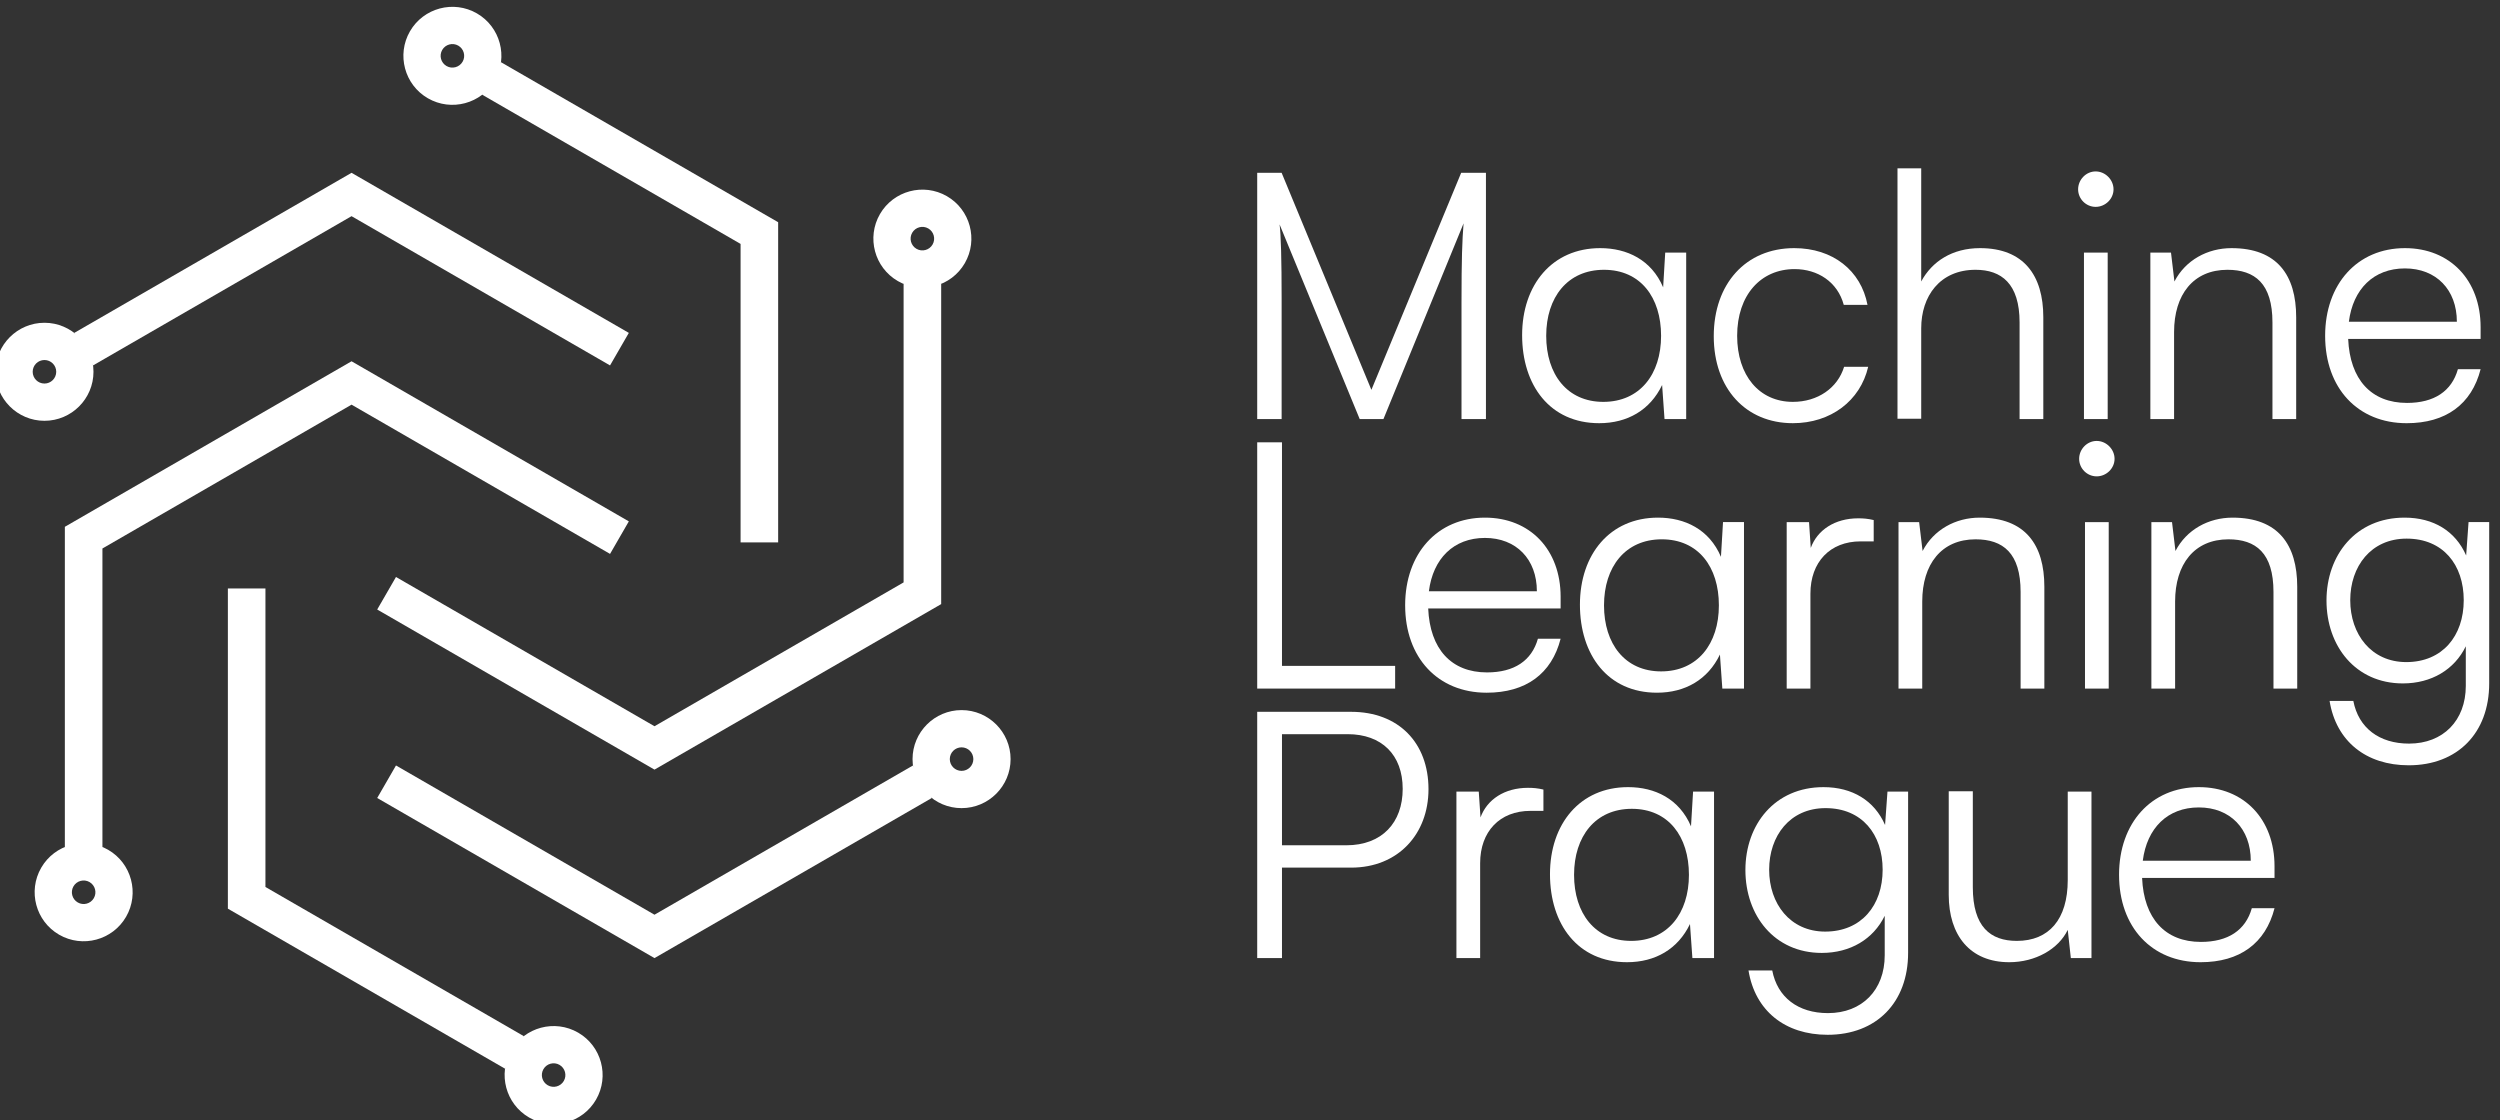
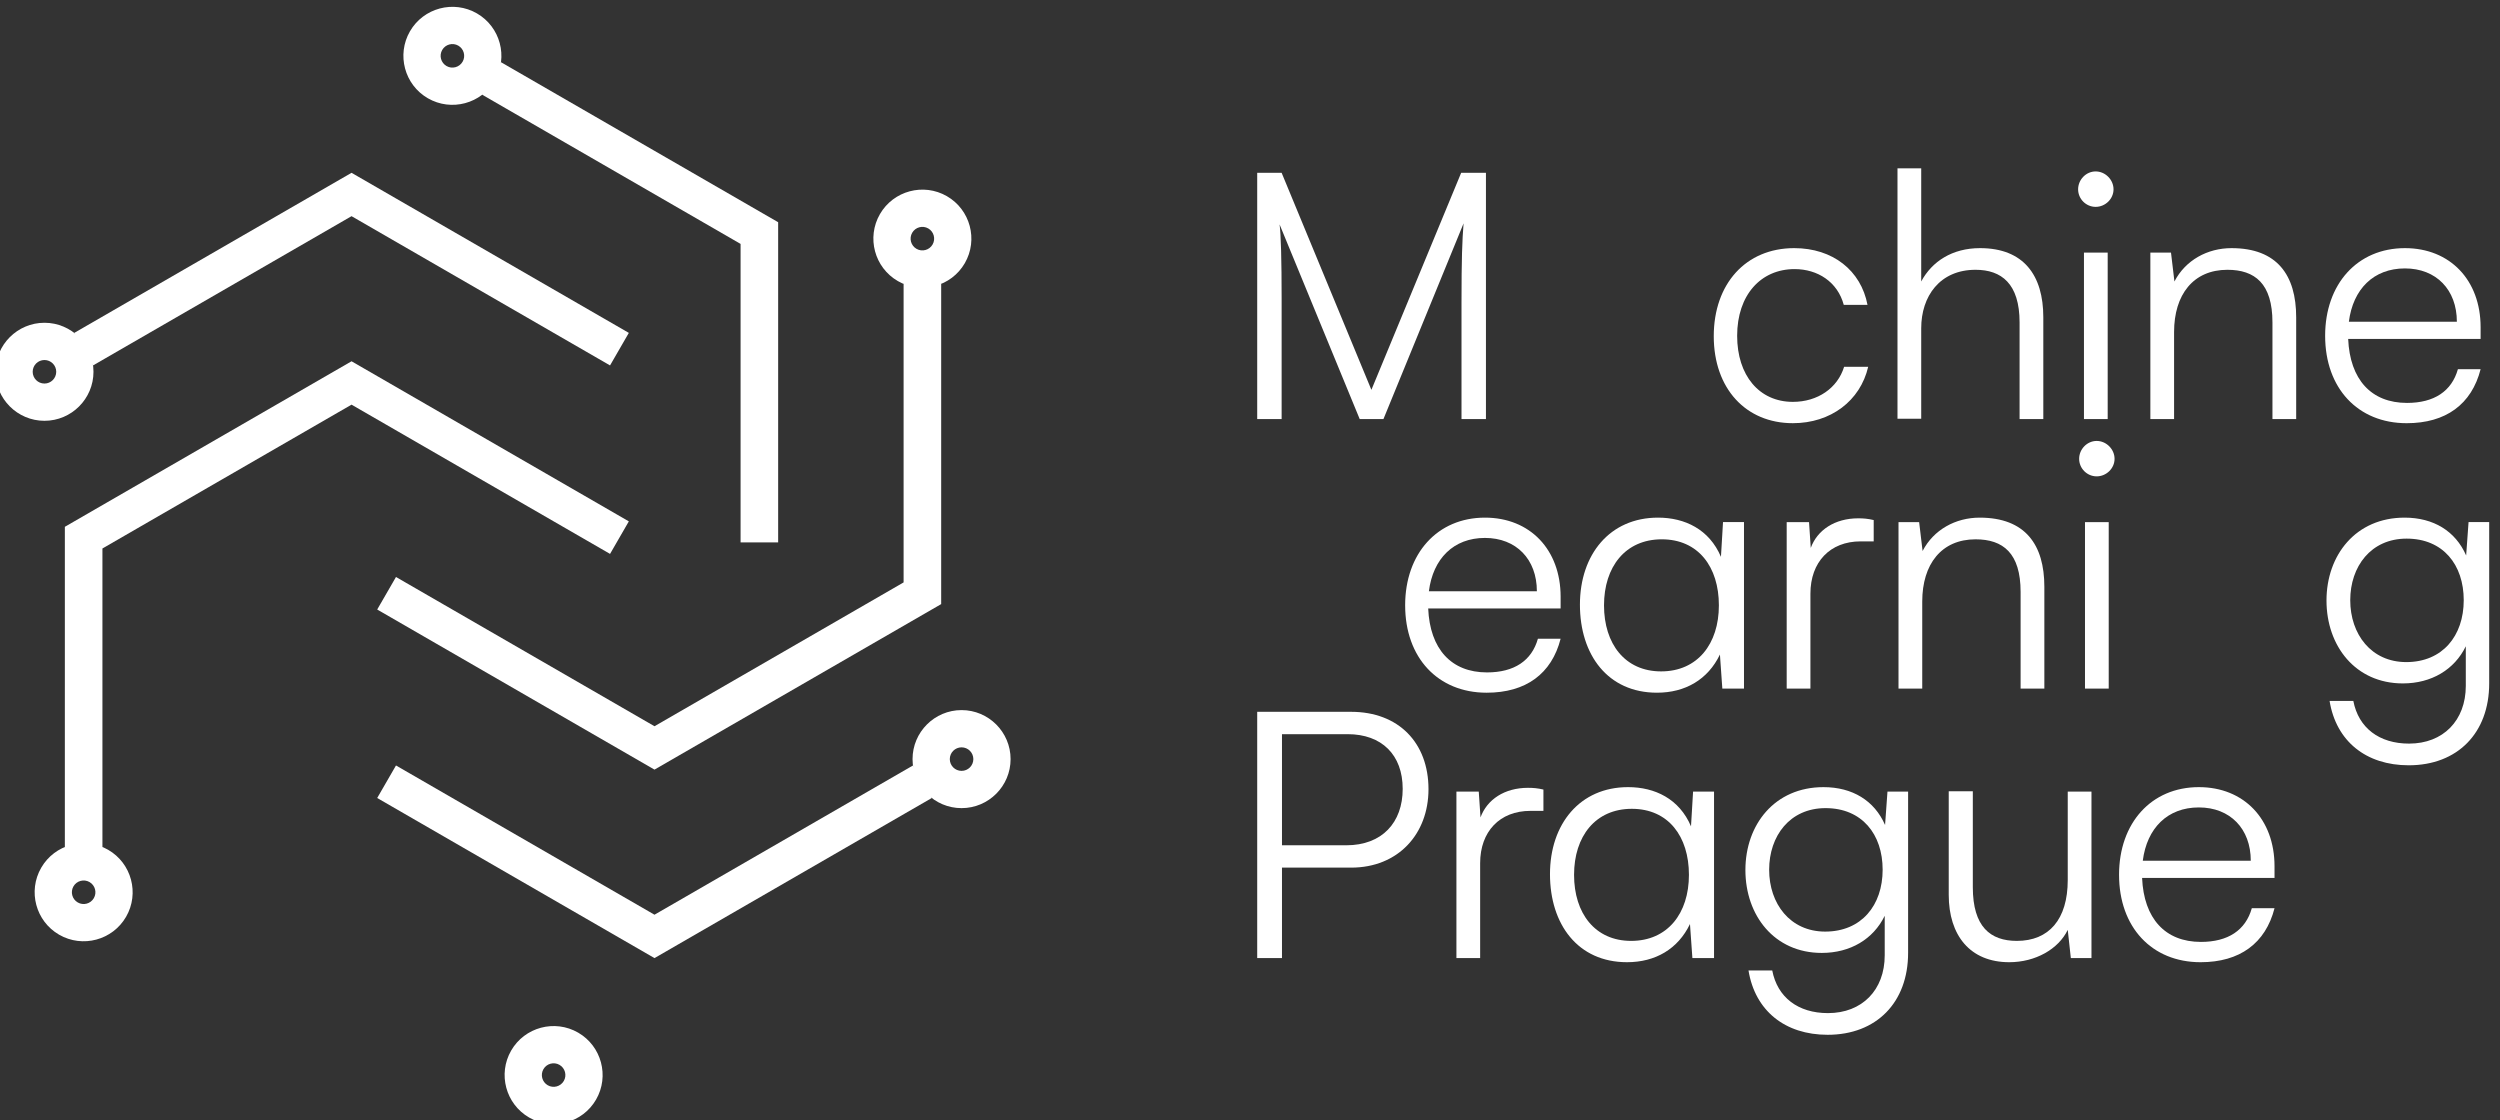
<svg xmlns="http://www.w3.org/2000/svg" version="1.1" id="svg1" width="456.456" height="204.499" viewBox="0 0 456.456 204.499">
  <rect x="0" y="0" width="456.456" height="204.499" fill="#333333" stroke="none" />
  <defs id="defs1" />
  <g id="g1" style="opacity:1" transform="translate(-333.032,-294.607)">
    <g id="group-R5" style="fill:#ffffff;fill-opacity:1">
      <path id="path2" d="m 4229.89,3177.32 v 338.09 h 33.52 l 123.23,-297.95 123.25,297.95 h 34.01 v -338.09 h -33.55 v 160.56 c 0,59.01 0.95,84.98 2.84,108.12 l -110.01,-268.68 h -32.59 l -110.01,267.27 c 1.88,-12.76 2.83,-50.06 2.83,-101.52 v -165.75 h -33.52" style="fill:#ffffff;fill-opacity:1;fill-rule:nonzero;stroke:none" transform="matrix(0.133,0,0,-0.133,0,793.707)" />
-       <path id="path3" d="m 4705.94,3382.26 c -50.03,0 -79.31,-37.79 -79.31,-90.66 0,-52.89 28.79,-90.66 78.36,-90.66 50.06,0 79.34,37.77 79.34,90.66 0,52.87 -28.33,90.66 -78.39,90.66 z m 112.85,23.6 v -228.54 h -29.74 l -3.3,46.76 c -16.53,-34.49 -47.7,-52.41 -86.4,-52.41 -67.53,0 -105.78,51.92 -105.78,120.88 0,68.93 41.09,119.44 107.18,119.44 36.84,0 70.35,-16.05 86.41,-53.81 l 2.84,47.68 h 28.79" style="fill:#ffffff;fill-opacity:1;fill-rule:nonzero;stroke:none" transform="matrix(0.133,0,0,-0.133,0,793.707)" />
      <path id="path4" d="m 4967.13,3411.99 c 52.89,0 91.6,-30.68 100.58,-77.9 h -32.58 c -8.49,31.63 -35.89,49.12 -67.52,49.12 -46.27,0 -78.85,-35.44 -78.85,-91.61 0,-54.3 30.22,-90.66 76.49,-90.66 33.99,0 61.39,18.87 70.35,48.15 h 33.05 c -10.87,-46.74 -51.46,-77.42 -103.4,-77.42 -64.7,0 -108.6,47.68 -108.6,119.44 0,71.77 43.9,120.88 110.48,120.88" style="fill:#ffffff;fill-opacity:1;fill-rule:nonzero;stroke:none" transform="matrix(0.133,0,0,-0.133,0,793.707)" />
      <path id="path5" d="m 5108.87,3177.81 v 343.74 h 32.57 v -155.34 c 14.64,27.38 42.49,45.78 80.74,45.78 59.98,0 86.87,-37.3 86.87,-94.9 v -139.77 h -32.57 v 132.69 c 0,53.36 -25.03,72.25 -60.44,72.25 -49.12,0 -74.6,-36.36 -74.6,-80.28 v -124.17 h -32.57" style="fill:#ffffff;fill-opacity:1;fill-rule:nonzero;stroke:none" transform="matrix(0.133,0,0,-0.133,0,793.707)" />
      <path id="path6" d="m 5364.86,3405.86 h 32.57 v -228.54 h -32.57 z m -8.02,86.88 c 0,13.21 10.86,24.56 24.08,24.56 13.21,0 24.54,-11.35 24.54,-24.56 0,-13.22 -11.33,-24.09 -24.54,-24.09 -13.22,0 -24.08,10.87 -24.08,24.09" style="fill:#ffffff;fill-opacity:1;fill-rule:nonzero;stroke:none" transform="matrix(0.133,0,0,-0.133,0,793.707)" />
      <path id="path7" d="m 5456.01,3177.32 v 228.54 h 28.33 l 4.72,-39.65 c 15.11,29.27 45.34,45.78 78.36,45.78 62.82,0 88.77,-37.3 88.77,-94.9 v -139.77 h -32.57 v 132.69 c 0,53.36 -24.09,72.25 -61.84,72.25 -46.77,0 -73.21,-34 -73.21,-85.47 v -119.47 h -32.56" style="fill:#ffffff;fill-opacity:1;fill-rule:nonzero;stroke:none" transform="matrix(0.133,0,0,-0.133,0,793.707)" />
      <path id="path8" d="m 5728.52,3310.96 h 148.26 c 0,43.89 -28.33,73.19 -71.28,73.19 -42.98,0 -71.31,-28.35 -76.98,-73.19 z m -32.57,-19.36 c 0,71.28 44.38,120.39 109.55,120.39 61.84,0 103.88,-43.89 103.88,-108.6 v -16.05 h -181.81 c 2.38,-55.72 31.65,-87.83 80.74,-87.83 37.31,0 61.39,16.06 69.9,46.28 h 31.17 c -12.3,-48.17 -47.71,-74.12 -101.53,-74.12 -67.06,0 -111.9,48.14 -111.9,119.93" style="fill:#ffffff;fill-opacity:1;fill-rule:nonzero;stroke:none" transform="matrix(0.133,0,0,-0.133,0,793.707)" />
-       <path id="path9" d="m 4263.9,2838.51 h 155.34 v -31.16 h -189.35 v 338.07 h 34.01 v -306.91" style="fill:#ffffff;fill-opacity:1;fill-rule:nonzero;stroke:none" transform="matrix(0.133,0,0,-0.133,0,793.707)" />
      <path id="path10" d="m 4465.57,2940.96 h 148.25 c 0,43.92 -28.32,73.2 -71.28,73.2 -42.97,0 -71.3,-28.33 -76.97,-73.2 z m -32.58,-19.35 c 0,71.3 44.38,120.41 109.55,120.41 61.85,0 103.88,-43.92 103.88,-108.61 v -16.05 h -181.8 c 2.37,-55.7 31.65,-87.82 80.73,-87.82 37.31,0 61.39,16.05 69.9,46.28 h 31.17 c -12.27,-48.17 -47.71,-74.14 -101.53,-74.14 -67.06,0 -111.9,48.16 -111.9,119.93" style="fill:#ffffff;fill-opacity:1;fill-rule:nonzero;stroke:none" transform="matrix(0.133,0,0,-0.133,0,793.707)" />
      <path id="path11" d="m 4785.29,3012.26 c -50.03,0 -79.3,-37.76 -79.3,-90.65 0,-52.87 28.79,-90.67 78.36,-90.67 50.06,0 79.33,37.8 79.33,90.67 0,52.89 -28.33,90.65 -78.39,90.65 z m 112.86,23.63 v -228.54 h -29.74 l -3.29,46.74 c -16.55,-34.46 -47.71,-52.41 -86.42,-52.41 -67.52,0 -105.77,51.95 -105.77,120.87 0,68.96 41.08,119.47 107.18,119.47 36.83,0 70.36,-16.05 86.41,-53.84 l 2.84,47.71 h 28.79" style="fill:#ffffff;fill-opacity:1;fill-rule:nonzero;stroke:none" transform="matrix(0.133,0,0,-0.133,0,793.707)" />
      <path id="path12" d="m 5076.22,3009.43 h -17.93 c -42.03,0 -68.94,-28.33 -68.94,-71.77 v -130.31 h -32.58 v 228.54 h 30.68 l 2.37,-35.44 c 8.96,24.57 33.04,40.63 65.15,40.63 7.08,0 13.22,-0.49 21.25,-2.38 v -29.27" style="fill:#ffffff;fill-opacity:1;fill-rule:nonzero;stroke:none" transform="matrix(0.133,0,0,-0.133,0,793.707)" />
      <path id="path13" d="m 5110.27,2807.35 v 228.54 h 28.32 l 4.74,-39.68 c 15.11,29.27 45.33,45.81 78.36,45.81 62.81,0 88.79,-37.3 88.79,-94.92 v -139.75 h -32.6 v 132.67 c 0,53.35 -24.08,72.24 -61.84,72.24 -46.76,0 -73.2,-34 -73.2,-85.47 v -119.44 h -32.57" style="fill:#ffffff;fill-opacity:1;fill-rule:nonzero;stroke:none" transform="matrix(0.133,0,0,-0.133,0,793.707)" />
      <path id="path14" d="m 5366.27,3035.89 h 32.57 v -228.54 h -32.57 z m -8.03,86.87 c 0,13.22 10.86,24.55 24.08,24.55 13.22,0 24.55,-11.33 24.55,-24.55 0,-13.22 -11.33,-24.08 -24.55,-24.08 -13.22,0 -24.08,10.86 -24.08,24.08" style="fill:#ffffff;fill-opacity:1;fill-rule:nonzero;stroke:none" transform="matrix(0.133,0,0,-0.133,0,793.707)" />
-       <path id="path15" d="m 5457.41,2807.35 v 228.54 h 28.33 l 4.73,-39.68 c 15.11,29.27 45.33,45.81 78.36,45.81 62.82,0 88.8,-37.3 88.8,-94.92 v -139.75 h -32.6 v 132.67 c 0,53.35 -24.09,72.24 -61.85,72.24 -46.76,0 -73.2,-34 -73.2,-85.47 v -119.44 h -32.57" style="fill:#ffffff;fill-opacity:1;fill-rule:nonzero;stroke:none" transform="matrix(0.133,0,0,-0.133,0,793.707)" />
      <path id="path16" d="m 5807.36,2843.71 c 49.57,0 78.85,35.87 78.85,84.98 0,48.63 -28.33,84.52 -78.36,84.52 -49.11,0 -77.44,-38.25 -77.44,-84.52 0,-46.74 28.79,-84.98 76.95,-84.98 z m -2.35,198.31 c 39.66,0 69.87,-18.43 84.52,-51.95 l 3.3,45.82 h 28.33 v -221.46 c 0,-68.01 -43.43,-112.39 -110.5,-112.39 -58.54,0 -99.62,33.05 -108.6,88.31 h 32.6 c 7.08,-36.85 35.4,-58.55 76.49,-58.55 46.73,0 77.9,31.62 77.9,79.31 v 54.3 c -15.57,-32.08 -47.22,-50.98 -86.41,-50.98 -65.15,0 -104.83,51.46 -104.83,113.8 0,62.33 40.14,113.79 107.2,113.79" style="fill:#ffffff;fill-opacity:1;fill-rule:nonzero;stroke:none" transform="matrix(0.133,0,0,-0.133,0,793.707)" />
      <path id="path17" d="m 4263.9,2744.76 v -152.53 h 88.28 c 49.11,0 77.44,31.16 77.44,77.44 0,46.76 -28.82,75.09 -75.55,75.09 z m 0,-183.21 v -124.17 h -34.01 v 338.07 h 128.91 c 65.15,0 106.23,-42.49 106.23,-106.23 0,-61.39 -41.55,-107.67 -106.23,-107.67 h -94.9" style="fill:#ffffff;fill-opacity:1;fill-rule:nonzero;stroke:none" transform="matrix(0.133,0,0,-0.133,0,793.707)" />
      <path id="path18" d="m 4622.82,2639.46 h -17.92 c -42.03,0 -68.95,-28.33 -68.95,-71.77 v -130.31 h -32.57 v 228.53 h 30.67 l 2.39,-35.43 c 8.94,24.57 33.02,40.63 65.13,40.63 7.09,0 13.23,-0.49 21.25,-2.38 v -29.27" style="fill:#ffffff;fill-opacity:1;fill-rule:nonzero;stroke:none" transform="matrix(0.133,0,0,-0.133,0,793.707)" />
      <path id="path19" d="m 4744.19,2642.29 c -50.04,0 -79.31,-37.76 -79.31,-90.65 0,-52.87 28.78,-90.67 78.36,-90.67 50.06,0 79.33,37.8 79.33,90.67 0,52.89 -28.32,90.65 -78.38,90.65 z m 112.84,23.62 v -228.53 h -29.72 l -3.31,46.74 c -16.54,-34.47 -47.7,-52.41 -86.41,-52.41 -67.52,0 -105.77,51.94 -105.77,120.87 0,68.95 41.09,119.47 107.17,119.47 36.85,0 70.37,-16.06 86.42,-53.84 l 2.84,47.7 h 28.78" style="fill:#ffffff;fill-opacity:1;fill-rule:nonzero;stroke:none" transform="matrix(0.133,0,0,-0.133,0,793.707)" />
      <path id="path20" d="m 5009.64,2473.74 c 49.58,0 78.85,35.87 78.85,84.98 0,48.62 -28.33,84.52 -78.36,84.52 -49.11,0 -77.44,-38.25 -77.44,-84.52 0,-46.74 28.79,-84.98 76.95,-84.98 z m -2.35,198.31 c 39.65,0 69.87,-18.43 84.53,-51.95 l 3.29,45.81 h 28.33 v -221.45 c 0,-68.01 -43.44,-112.39 -110.5,-112.39 -58.54,0 -99.63,33.05 -108.6,88.31 h 32.59 c 7.08,-36.85 35.41,-58.55 76.5,-58.55 46.73,0 77.9,31.62 77.9,79.31 v 54.3 c -15.58,-32.08 -47.23,-50.98 -86.42,-50.98 -65.14,0 -104.82,51.46 -104.82,113.8 0,62.32 40.14,113.79 107.2,113.79" style="fill:#ffffff;fill-opacity:1;fill-rule:nonzero;stroke:none" transform="matrix(0.133,0,0,-0.133,0,793.707)" />
      <path id="path21" d="m 5375.17,2665.91 v -228.53 h -28.33 l -4.24,38.71 c -12.77,-26.44 -44.39,-44.38 -80.28,-44.38 -53.82,0 -83.1,36.83 -83.1,92.54 v 142.12 h 33.07 v -131.74 c 0,-54.3 24.08,-73.66 60.44,-73.66 43.89,0 69.87,29.28 69.87,83.59 v 121.35 h 32.57" style="fill:#ffffff;fill-opacity:1;fill-rule:nonzero;stroke:none" transform="matrix(0.133,0,0,-0.133,0,793.707)" />
      <path id="path22" d="m 5445.6,2570.99 h 148.26 c 0,43.92 -28.33,73.2 -71.28,73.2 -42.98,0 -71.3,-28.33 -76.98,-73.2 z m -32.57,-19.35 c 0,71.3 44.38,120.41 109.55,120.41 61.84,0 103.88,-43.92 103.88,-108.61 v -16.05 h -181.8 c 2.37,-55.71 31.65,-87.82 80.73,-87.82 37.31,0 61.39,16.05 69.9,46.28 h 31.17 c -12.3,-48.17 -47.71,-74.14 -101.53,-74.14 -67.06,0 -111.9,48.16 -111.9,119.93" style="fill:#ffffff;fill-opacity:1;fill-rule:nonzero;stroke:none" transform="matrix(0.133,0,0,-0.133,0,793.707)" />
-       <path id="path23" d="m 3223.27,2330.08 -25.78,-44.66 -380.67,219.77 v 439.56 l 51.58,-0.01 -0.01,-409.76 354.88,-204.9" style="fill:#ffffff;fill-opacity:1;fill-rule:nonzero;stroke:none" transform="matrix(0.133,0,0,-0.133,0,793.707)" />
      <path id="path24" d="m 3250.02,2284.87 c -4.46,-7.73 -1.8,-17.62 5.92,-22.07 7.72,-4.46 17.61,-1.81 22.06,5.91 4.46,7.71 1.81,17.6 -5.91,22.07 -7.72,4.45 -17.62,1.8 -22.07,-5.91 z m 72.27,-41.73 c -18.55,-32.13 -59.79,-43.18 -91.92,-24.63 -32.14,18.56 -43.19,59.8 -24.64,91.93 18.55,32.12 59.79,43.18 91.93,24.61 32.13,-18.54 43.18,-59.78 24.63,-91.91" style="fill:#ffffff;fill-opacity:1;fill-rule:nonzero;stroke:none" transform="matrix(0.133,0,0,-0.133,0,793.707)" />
      <path id="path25" d="m 3796.05,2923.32 -393.57,-227.22 -380.66,219.78 25.79,44.66 354.88,-204.89 341.97,197.45 v 409.77 h 51.59 v -439.55" style="fill:#ffffff;fill-opacity:1;fill-rule:nonzero;stroke:none" transform="matrix(0.133,0,0,-0.133,0,793.707)" />
      <path id="path26" d="m 3778.32,3439.02 c -7.72,4.46 -17.61,1.8 -22.07,-5.92 -4.46,-7.72 -1.81,-17.61 5.91,-22.06 7.72,-4.46 17.61,-1.81 22.07,5.91 4.46,7.72 1.81,17.62 -5.91,22.07 z m -41.72,-72.27 c -32.14,18.55 -43.19,59.79 -24.64,91.92 18.56,32.14 59.8,43.19 91.93,24.64 32.13,-18.55 43.18,-59.79 24.62,-91.93 -18.55,-32.13 -59.78,-43.18 -91.91,-24.63" style="fill:#ffffff;fill-opacity:1;fill-rule:nonzero;stroke:none" transform="matrix(0.133,0,0,-0.133,0,793.707)" />
      <path id="path27" d="m 3757.36,2701.8 25.79,-44.67 -380.66,-219.77 -380.67,219.77 25.79,44.67 354.87,-204.89 354.88,204.89" style="fill:#ffffff;fill-opacity:1;fill-rule:nonzero;stroke:none" transform="matrix(0.133,0,0,-0.133,0,793.707)" />
      <path id="path28" d="m 3807.88,2710.52 c 0,-8.91 7.25,-16.15 16.16,-16.15 8.91,0 16.16,7.24 16.16,16.15 0,8.92 -7.25,16.16 -16.16,16.16 -8.91,0 -16.16,-7.24 -16.16,-16.16 z m 83.45,0 c 0,-37.11 -30.18,-67.29 -67.29,-67.29 -37.11,0 -67.3,30.18 -67.3,67.29 0,37.1 30.19,67.29 67.3,67.29 37.11,0 67.29,-30.19 67.29,-67.29" style="fill:#ffffff;fill-opacity:1;fill-rule:nonzero;stroke:none" transform="matrix(0.133,0,0,-0.133,0,793.707)" />
      <path id="path29" d="m 3165.8,3622.68 25.78,44.66 380.67,-219.77 v -439.56 l -51.58,0.01 0.01,409.76 -354.88,204.9" style="fill:#ffffff;fill-opacity:1;fill-rule:nonzero;stroke:none" transform="matrix(0.133,0,0,-0.133,0,793.707)" />
      <path id="path30" d="m 3139.06,3667.9 c 4.46,7.72 1.8,17.61 -5.92,22.07 -7.72,4.46 -17.62,1.8 -22.07,-5.91 -4.46,-7.72 -1.81,-17.61 5.91,-22.07 7.72,-4.46 17.62,-1.81 22.08,5.91 z m -72.28,41.73 c 18.55,32.12 59.79,43.17 91.92,24.62 32.15,-18.56 43.19,-59.79 24.64,-91.92 -18.55,-32.13 -59.78,-43.18 -91.93,-24.62 -32.13,18.55 -43.18,59.78 -24.63,91.92" style="fill:#ffffff;fill-opacity:1;fill-rule:nonzero;stroke:none" transform="matrix(0.133,0,0,-0.133,0,793.707)" />
      <path id="path31" d="m 2593.03,3029.44 393.56,227.23 380.66,-219.78 -25.78,-44.67 -354.89,204.9 -341.97,-197.45 v -409.78 l -51.59,0.01 0.01,439.54" style="fill:#ffffff;fill-opacity:1;fill-rule:nonzero;stroke:none" transform="matrix(0.133,0,0,-0.133,0,793.707)" />
      <path id="path32" d="m 2610.75,2513.74 c 7.72,-4.46 17.61,-1.8 22.07,5.92 4.46,7.72 1.81,17.61 -5.91,22.06 -7.72,4.47 -17.61,1.81 -22.07,-5.9 -4.45,-7.73 -1.81,-17.63 5.91,-22.08 z m 41.73,72.27 c 32.13,-18.55 43.17,-59.78 24.63,-91.91 -18.56,-32.15 -59.8,-43.2 -91.93,-24.65 -32.13,18.55 -43.18,59.79 -24.62,91.93 18.55,32.13 59.78,43.19 91.92,24.63" style="fill:#ffffff;fill-opacity:1;fill-rule:nonzero;stroke:none" transform="matrix(0.133,0,0,-0.133,0,793.707)" />
      <path id="path33" d="m 2631.71,3250.96 -25.79,44.67 380.67,219.77 380.67,-219.77 -25.8,-44.67 -354.87,204.9 -354.88,-204.9" style="fill:#ffffff;fill-opacity:1;fill-rule:nonzero;stroke:none" transform="matrix(0.133,0,0,-0.133,0,793.707)" />
      <path id="path34" d="m 2581.19,3242.24 c 0,8.92 -7.25,16.15 -16.16,16.15 -8.92,0 -16.16,-7.23 -16.16,-16.15 0,-8.91 7.24,-16.15 16.16,-16.15 8.91,0 16.16,7.24 16.16,16.15 z m -83.45,0 c 0,37.11 30.19,67.29 67.29,67.29 37.11,0 67.3,-30.18 67.3,-67.29 0,-37.1 -30.19,-67.29 -67.3,-67.29 -37.1,0 -67.29,30.19 -67.29,67.29" style="fill:#ffffff;fill-opacity:1;fill-rule:nonzero;stroke:none" transform="matrix(0.133,0,0,-0.133,0,793.707)" />
    </g>
  </g>
</svg>